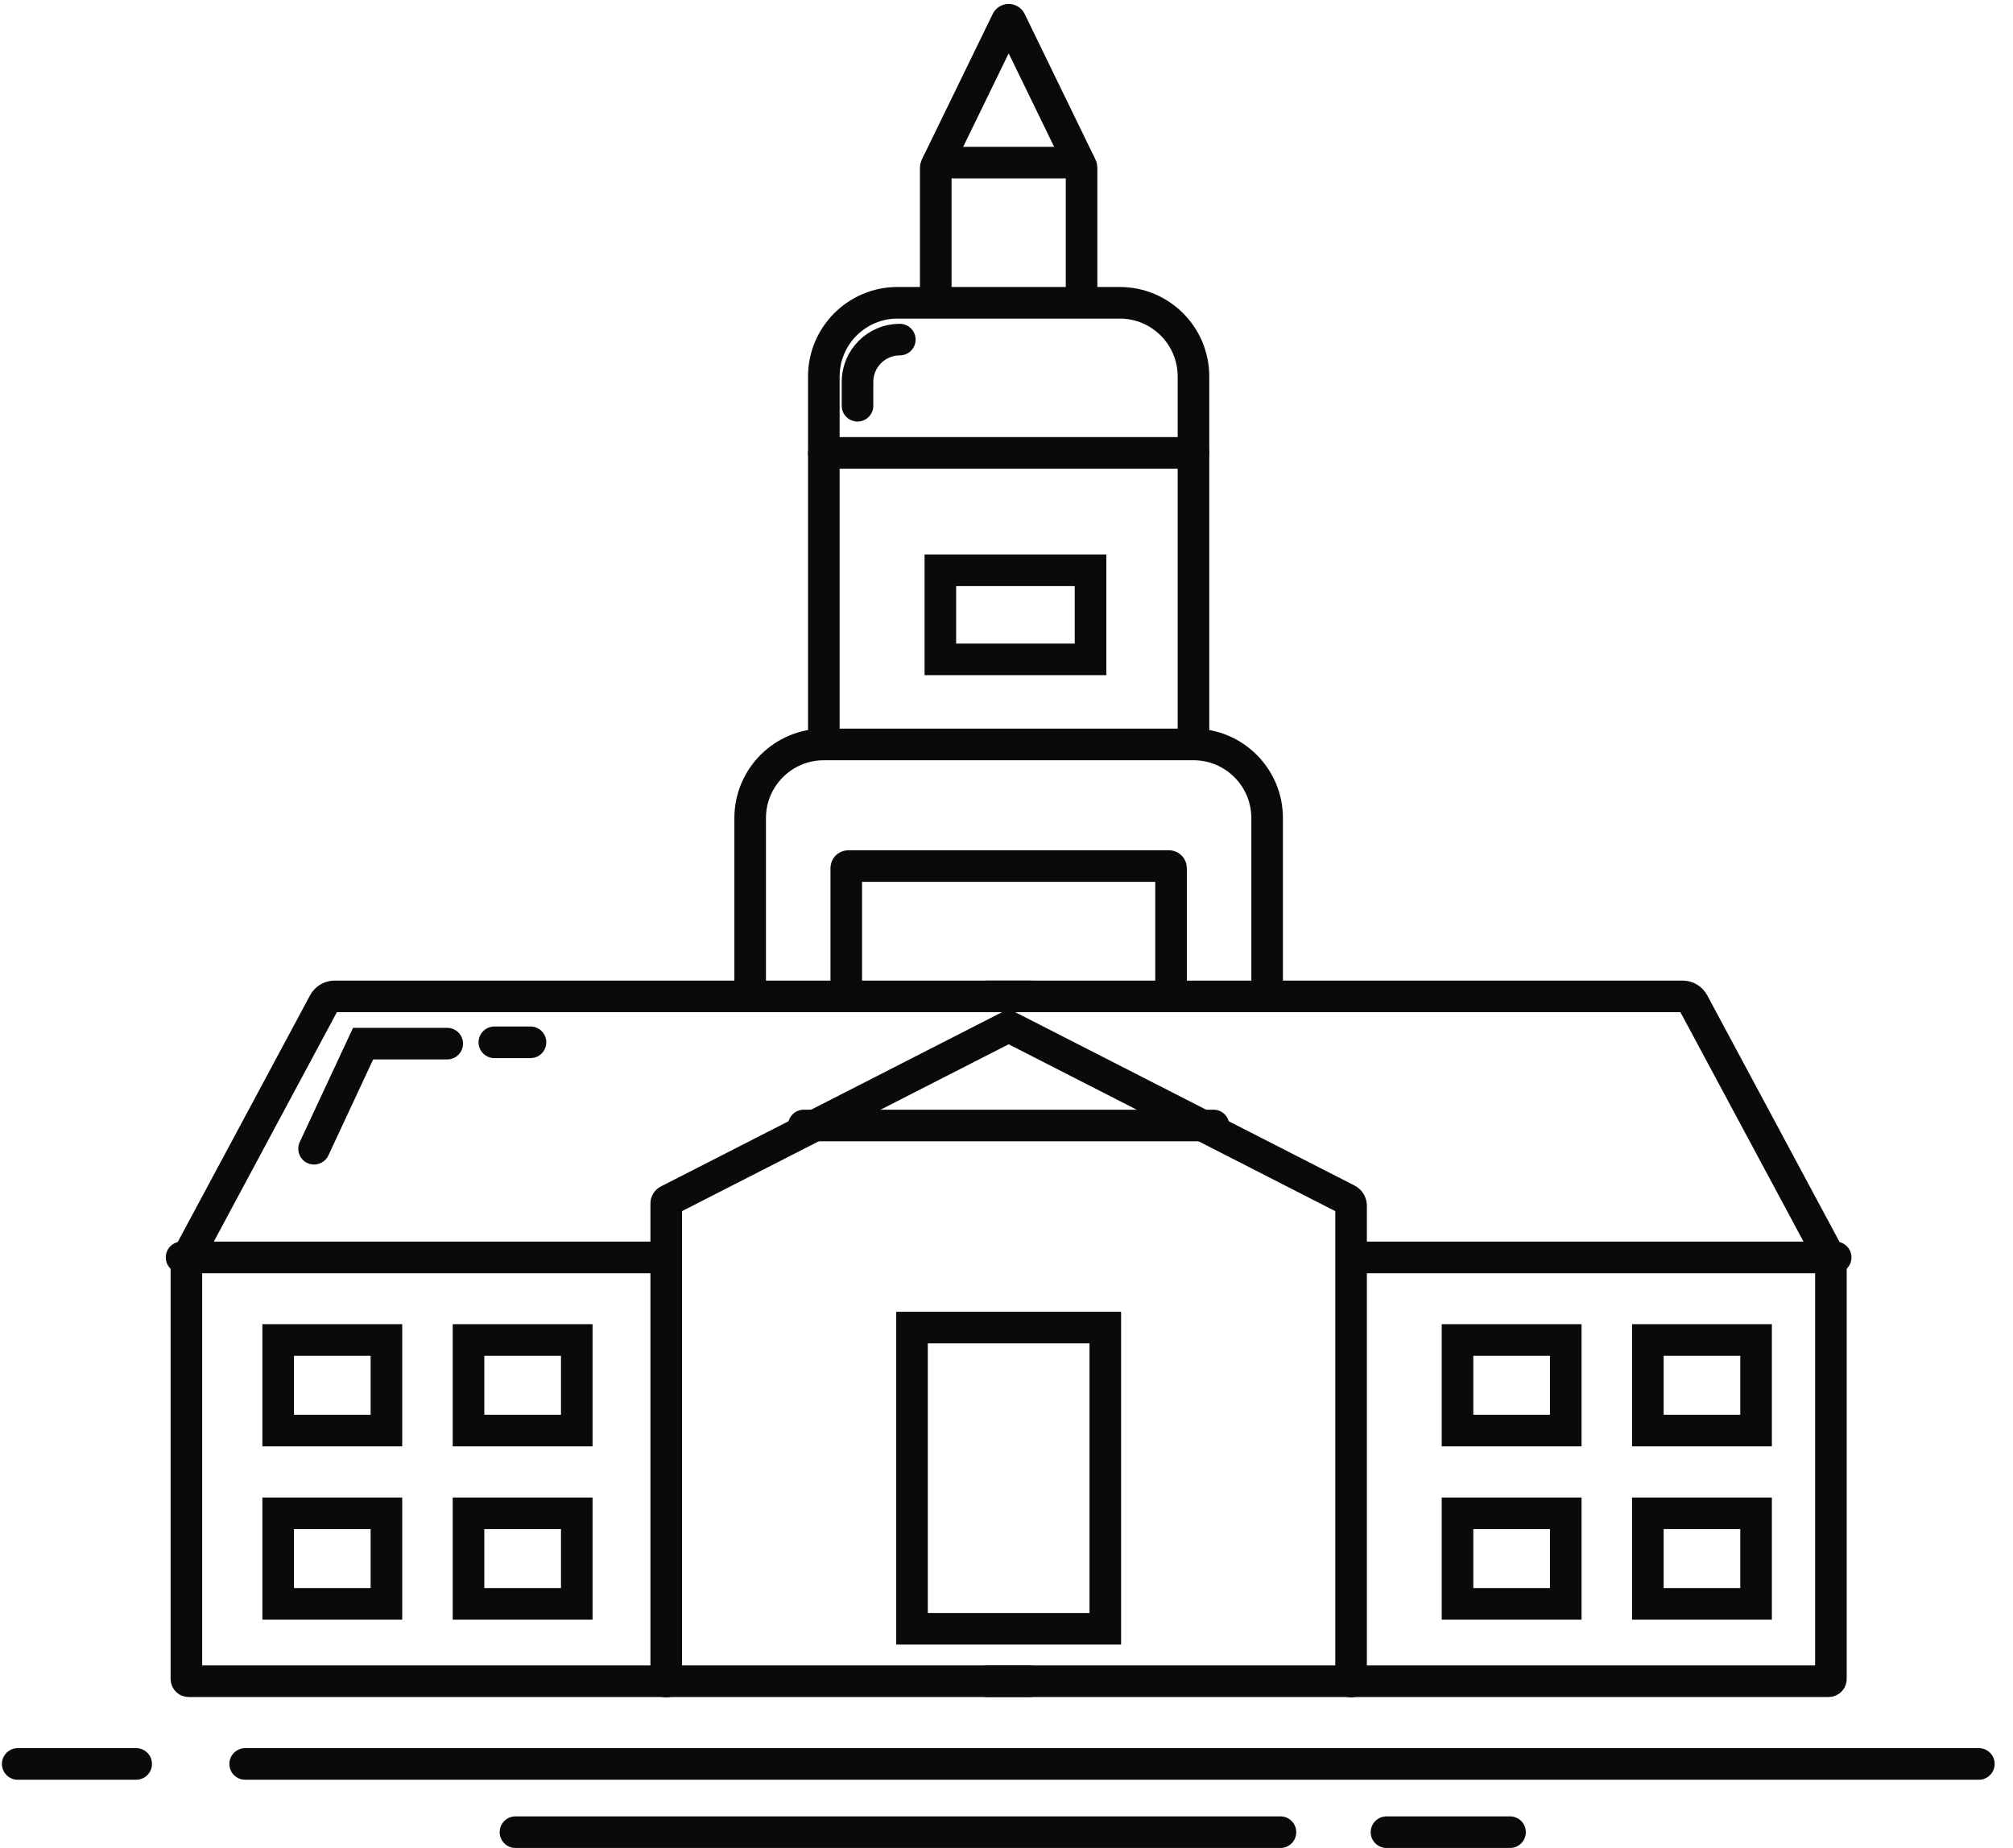
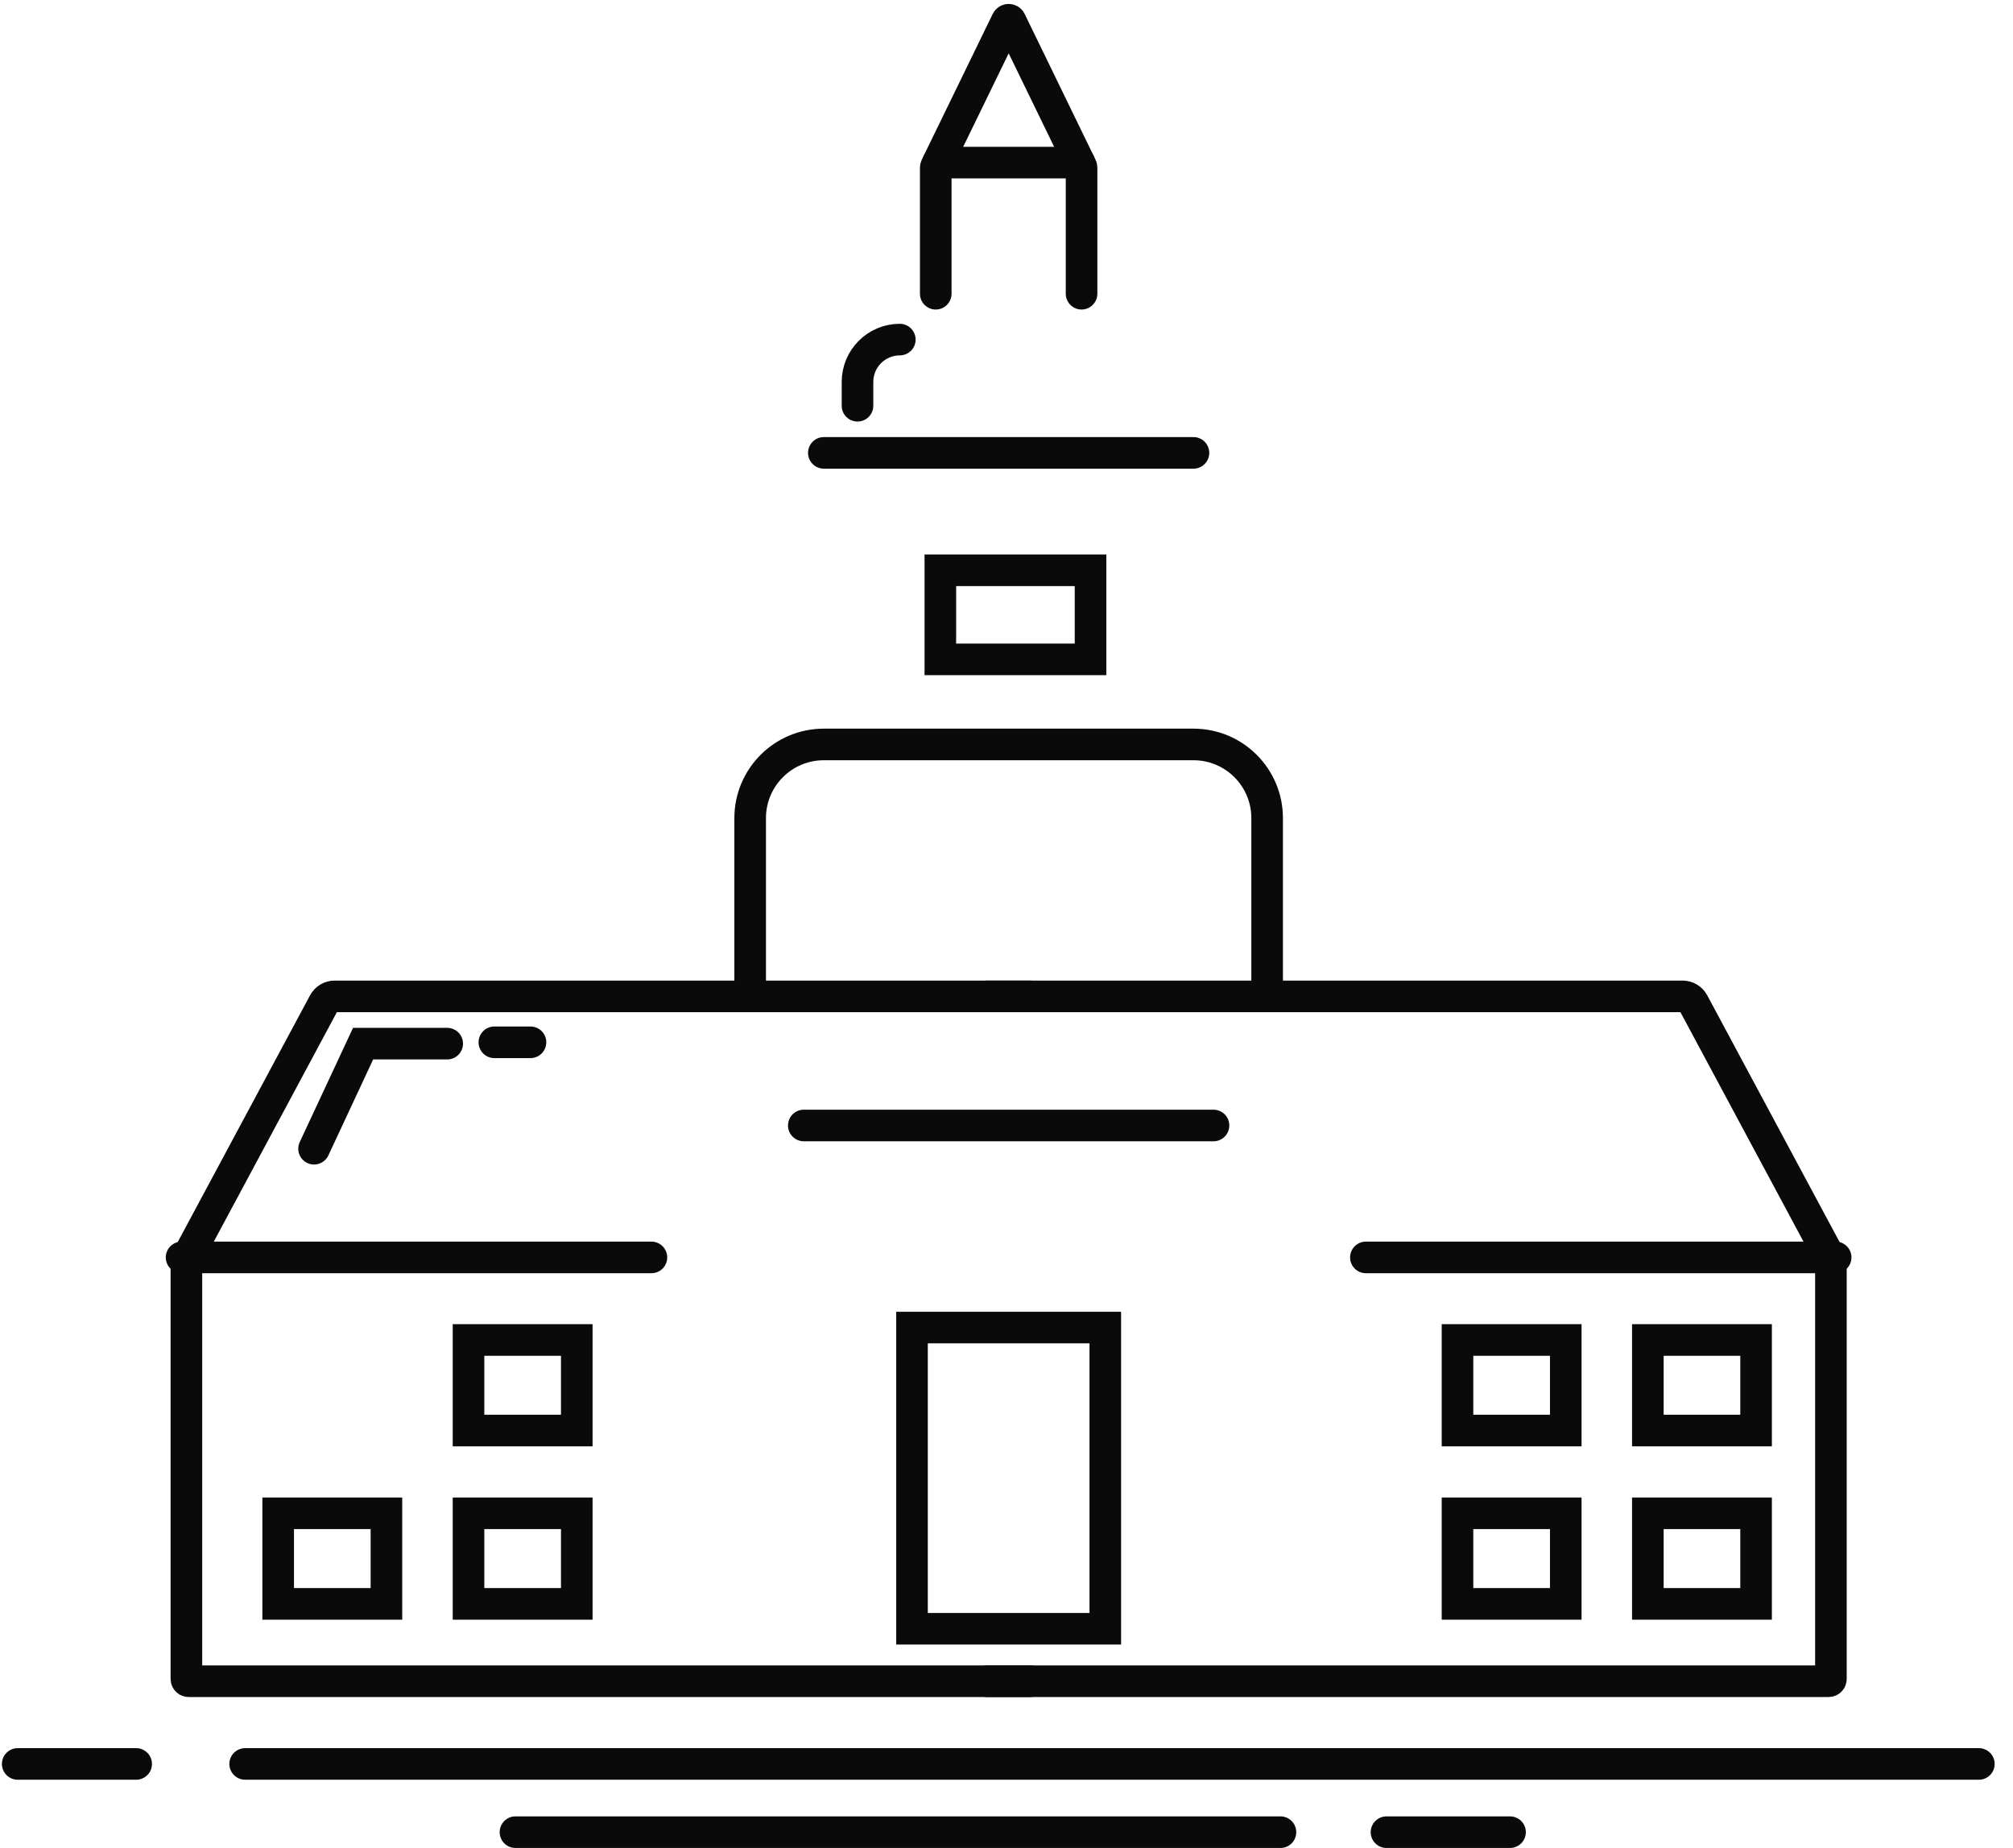
<svg xmlns="http://www.w3.org/2000/svg" version="1.1" width="439" height="403" viewBox="0 0 439 403" xml:space="preserve">
  <g transform="matrix(1 0 0 1 219.97 201.54)">
    <g style="">
      <g transform="matrix(0.13 0 0 -0.13 -87.34 90.42)" id="surface1" clip-path="url(#CLIPPATH_6)">
        <clipPath id="CLIPPATH_6">
          <path transform="matrix(10 0 0 -10 235.31 248.14) translate(-123, -194.15)" id="clip1" d="M 0 86 L 246 86 L 246 302.309 L 0 302.309 Z M 0 86" stroke-linecap="round" />
        </clipPath>
        <path style="stroke: rgb(10,10,10); stroke-width: 53; stroke-dasharray: none; stroke-linecap: round; stroke-dashoffset: 0; stroke-linejoin: miter; stroke-miterlimit: 10; fill: none; fill-rule: nonzero; opacity: 1;" transform=" translate(-994.69, -833.41)" d="M 1702.227 258.998 L 290.859 258.998 C 288.867 258.998 287.148 260.639 287.148 262.748 L 287.148 961.03 C 287.148 962.866 287.344 964.663 287.812 966.498 C 288.281 968.413 288.984 970.209 289.922 971.928 L 517.969 1397.123 C 521.523 1403.725 528.398 1407.827 535.859 1407.827 L 1702.227 1407.827" stroke-linecap="round" />
      </g>
      <g transform="matrix(0.13 0 0 -0.13 -129.14 72.67)" id="surface1">
        <path style="stroke: rgb(10,10,10); stroke-width: 53; stroke-dasharray: none; stroke-linecap: round; stroke-dashoffset: 0; stroke-linejoin: miter; stroke-miterlimit: 10; fill: none; fill-rule: nonzero; opacity: 1;" transform=" translate(-681.21, -966.5)" d="M 287.109 966.498 L 1075.312 966.498" stroke-linecap="round" />
      </g>
      <g transform="matrix(0.13 0 0 -0.13 129.13 72.67)" id="surface1">
        <path style="stroke: rgb(10,10,10); stroke-width: 53; stroke-dasharray: none; stroke-linecap: round; stroke-dashoffset: 0; stroke-linejoin: miter; stroke-miterlimit: 10; fill: none; fill-rule: nonzero; opacity: 1;" transform=" translate(-2618.26, -966.5)" d="M 2224.219 966.498 L 3012.305 966.498" stroke-linecap="round" />
      </g>
      <g transform="matrix(0.13 0 0 -0.13 0 -13.02)" id="surface1">
        <path style="stroke: rgb(10,10,10); stroke-width: 53; stroke-dasharray: none; stroke-linecap: round; stroke-dashoffset: 0; stroke-linejoin: miter; stroke-miterlimit: 10; fill: none; fill-rule: nonzero; opacity: 1;" transform=" translate(-1649.73, -1609.17)" d="M 1216.094 1407.827 L 1216.094 1686.928 C 1216.094 1755.17 1271.406 1810.522 1339.688 1810.522 L 1959.766 1810.522 C 2028.047 1810.522 2083.359 1755.17 2083.359 1686.928 L 2083.359 1407.827" stroke-linecap="round" />
      </g>
      <g transform="matrix(0.13 0 0 -0.13 0 -167.36)" id="surface1">
        <path style="stroke: rgb(10,10,10); stroke-width: 53; stroke-dasharray: none; stroke-linecap: round; stroke-dashoffset: 0; stroke-linejoin: miter; stroke-miterlimit: 10; fill: none; fill-rule: nonzero; opacity: 1;" transform=" translate(-1649.73, -2766.78)" d="M 1527.422 2536.967 L 1527.422 2748.647 C 1527.422 2749.155 1527.5 2749.584 1527.734 2750.053 C 1533.281 2761.498 1613.711 2926.733 1646.836 2994.741 C 1648.008 2997.202 1651.523 2997.202 1652.734 2994.741 C 1685.742 2926.733 1766.133 2761.498 1771.719 2750.053 C 1771.953 2749.584 1772.031 2749.155 1772.031 2748.647 L 1772.031 2536.967" stroke-linecap="round" />
      </g>
      <g transform="matrix(0.13 0 0 -0.13 87.34 90.42)" id="surface1" clip-path="url(#CLIPPATH_7)">
        <clipPath id="CLIPPATH_7">
          <path transform="matrix(10 0 0 -10 -235.02 248.14) translate(-206.97, -194.15)" id="clip2" d="M 84 86 L 329.949 86 L 329.949 302.309 L 84 302.309 Z M 84 86" stroke-linecap="round" />
        </clipPath>
        <path style="stroke: rgb(10,10,10); stroke-width: 53; stroke-dasharray: none; stroke-linecap: round; stroke-dashoffset: 0; stroke-linejoin: miter; stroke-miterlimit: 10; fill: none; fill-rule: nonzero; opacity: 1;" transform=" translate(-2304.77, -833.41)" d="M 1597.227 1407.827 L 2763.594 1407.827 C 2771.055 1407.827 2777.93 1403.725 2781.445 1397.123 L 3009.531 971.967 C 3011.328 968.608 3012.305 964.819 3012.305 960.991 L 3012.305 262.709 C 3012.305 260.639 3010.625 258.998 3008.594 258.998 L 1597.227 258.998" stroke-linecap="round" />
      </g>
      <g transform="matrix(0.13 0 0 -0.13 0 -88.29)" id="surface1">
-         <path style="stroke: rgb(10,10,10); stroke-width: 53; stroke-dasharray: none; stroke-linecap: round; stroke-dashoffset: 0; stroke-linejoin: miter; stroke-miterlimit: 10; fill: none; fill-rule: nonzero; opacity: 1;" transform=" translate(-1649.73, -2173.74)" d="M 1959.766 1810.522 L 1959.766 2413.373 C 1959.766 2481.616 1904.414 2536.967 1836.172 2536.967 L 1463.281 2536.967 C 1395.039 2536.967 1339.688 2481.616 1339.688 2413.373 L 1339.688 1810.522" stroke-linecap="round" />
-       </g>
+         </g>
      <g transform="matrix(0.13 0 0 -0.13 0 93.75)" id="surface1" clip-path="url(#CLIPPATH_8)">
        <clipPath id="CLIPPATH_8">
-           <path transform="matrix(10 0 0 -10 0.21 248.12) translate(-165, -196.65)" id="clip3" d="M 32 91 L 298 91 L 298 302.309 L 32 302.309 Z M 32 91" stroke-linecap="round" />
-         </clipPath>
+           </clipPath>
        <path style="stroke: rgb(10,10,10); stroke-width: 53; stroke-dasharray: none; stroke-linecap: round; stroke-dashoffset: 0; stroke-linejoin: miter; stroke-miterlimit: 10; fill: none; fill-rule: nonzero; opacity: 1;" transform=" translate(-1649.79, -808.43)" d="M 1075.352 258.998 L 1075.352 1061.147 C 1075.352 1063.178 1076.484 1065.014 1078.242 1065.912 C 1111.836 1083.061 1427.383 1244.233 1595.195 1330.014 C 1615.898 1340.639 1634.375 1350.014 1649.766 1357.866 C 1665.195 1350.014 1683.672 1340.639 1704.336 1330.014 C 1867.578 1246.577 2170.547 1091.811 2217.891 1067.631 C 2221.797 1065.639 2224.219 1061.655 2224.219 1057.28 L 2224.219 258.998" stroke-linecap="round" />
      </g>
      <g transform="matrix(0.13 0 0 -0.13 0 0.41)" id="surface1">
-         <path style="stroke: rgb(10,10,10); stroke-width: 53; stroke-dasharray: none; stroke-linecap: round; stroke-dashoffset: 0; stroke-linejoin: miter; stroke-miterlimit: 10; fill: none; fill-rule: nonzero; opacity: 1;" transform=" translate(-1649.73, -1508.49)" d="M 1377.305 1407.827 L 1377.305 1605.756 C 1377.305 1607.631 1378.828 1609.155 1380.703 1609.155 L 1918.75 1609.155 C 1920.625 1609.155 1922.148 1607.631 1922.148 1605.756 L 1922.148 1407.827" stroke-linecap="round" />
-       </g>
+         </g>
      <g transform="matrix(0.13 0 0 -0.13 0 -166.08)" id="surface1">
        <path style="stroke: rgb(10,10,10); stroke-width: 53; stroke-dasharray: none; stroke-linecap: round; stroke-dashoffset: 0; stroke-linejoin: miter; stroke-miterlimit: 10; fill: none; fill-rule: nonzero; opacity: 1;" transform=" translate(-1649.73, -2757.16)" d="M 1768.281 2757.162 L 1531.172 2757.162" stroke-linecap="round" />
      </g>
      <g transform="matrix(0.13 0 0 -0.13 -147.5 100.55)" id="surface1">
-         <path style="stroke: rgb(10,10,10); stroke-width: 53; stroke-dasharray: none; stroke-linecap: round; stroke-dashoffset: 0; stroke-linejoin: miter; stroke-miterlimit: 10; fill: none; fill-rule: nonzero; opacity: 1;" transform=" translate(-543.5, -757.44)" d="M 452.695 681.459 L 634.297 681.459 L 634.297 833.413 L 452.695 833.413 Z M 452.695 681.459" stroke-linecap="round" />
-       </g>
+         </g>
      <g transform="matrix(0.13 0 0 -0.13 -105.99 100.55)" id="surface1">
        <path style="stroke: rgb(10,10,10); stroke-width: 53; stroke-dasharray: none; stroke-linecap: round; stroke-dashoffset: 0; stroke-linejoin: miter; stroke-miterlimit: 10; fill: none; fill-rule: nonzero; opacity: 1;" transform=" translate(-854.82, -757.44)" d="M 764.023 681.459 L 945.625 681.459 L 945.625 833.413 L 764.023 833.413 Z M 764.023 681.459" stroke-linecap="round" />
      </g>
      <g transform="matrix(0.13 0 0 -0.13 -147.5 138.35)" id="surface1">
        <path style="stroke: rgb(10,10,10); stroke-width: 53; stroke-dasharray: none; stroke-linecap: round; stroke-dashoffset: 0; stroke-linejoin: miter; stroke-miterlimit: 10; fill: none; fill-rule: nonzero; opacity: 1;" transform=" translate(-543.5, -473.92)" d="M 452.695 397.944 L 634.297 397.944 L 634.297 549.897 L 452.695 549.897 Z M 452.695 397.944" stroke-linecap="round" />
      </g>
      <g transform="matrix(0.13 0 0 -0.13 -105.99 138.35)" id="surface1">
        <path style="stroke: rgb(10,10,10); stroke-width: 53; stroke-dasharray: none; stroke-linecap: round; stroke-dashoffset: 0; stroke-linejoin: miter; stroke-miterlimit: 10; fill: none; fill-rule: nonzero; opacity: 1;" transform=" translate(-854.82, -473.92)" d="M 764.023 397.944 L 945.625 397.944 L 945.625 549.897 L 764.023 549.897 Z M 764.023 397.944" stroke-linecap="round" />
      </g>
      <g transform="matrix(0.13 0 0 -0.13 109.69 100.55)" id="surface1">
        <path style="stroke: rgb(10,10,10); stroke-width: 53; stroke-dasharray: none; stroke-linecap: round; stroke-dashoffset: 0; stroke-linejoin: miter; stroke-miterlimit: 10; fill: none; fill-rule: nonzero; opacity: 1;" transform=" translate(-2472.44, -757.44)" d="M 2381.641 681.459 L 2563.242 681.459 L 2563.242 833.413 L 2381.641 833.413 Z M 2381.641 681.459" stroke-linecap="round" />
      </g>
      <g transform="matrix(0.13 0 0 -0.13 151.2 100.55)" id="surface1">
        <path style="stroke: rgb(10,10,10); stroke-width: 53; stroke-dasharray: none; stroke-linecap: round; stroke-dashoffset: 0; stroke-linejoin: miter; stroke-miterlimit: 10; fill: none; fill-rule: nonzero; opacity: 1;" transform=" translate(-2783.75, -757.44)" d="M 2692.969 681.459 L 2874.531 681.459 L 2874.531 833.413 L 2692.969 833.413 Z M 2692.969 681.459" stroke-linecap="round" />
      </g>
      <g transform="matrix(0.13 0 0 -0.13 109.69 138.35)" id="surface1">
        <path style="stroke: rgb(10,10,10); stroke-width: 53; stroke-dasharray: none; stroke-linecap: round; stroke-dashoffset: 0; stroke-linejoin: miter; stroke-miterlimit: 10; fill: none; fill-rule: nonzero; opacity: 1;" transform=" translate(-2472.44, -473.92)" d="M 2381.641 397.944 L 2563.242 397.944 L 2563.242 549.897 L 2381.641 549.897 Z M 2381.641 397.944" stroke-linecap="round" />
      </g>
      <g transform="matrix(0.13 0 0 -0.13 151.2 138.35)" id="surface1">
        <path style="stroke: rgb(10,10,10); stroke-width: 53; stroke-dasharray: none; stroke-linecap: round; stroke-dashoffset: 0; stroke-linejoin: miter; stroke-miterlimit: 10; fill: none; fill-rule: nonzero; opacity: 1;" transform=" translate(-2783.75, -473.92)" d="M 2692.969 397.944 L 2874.531 397.944 L 2874.531 549.897 L 2692.969 549.897 Z M 2692.969 397.944" stroke-linecap="round" />
      </g>
      <g transform="matrix(0.13 0 0 -0.13 0 120.81)" id="surface1">
        <path style="stroke: rgb(10,10,10); stroke-width: 53; stroke-dasharray: none; stroke-linecap: round; stroke-dashoffset: 0; stroke-linejoin: miter; stroke-miterlimit: 10; fill: none; fill-rule: nonzero; opacity: 1;" transform=" translate(-1649.79, -605.5)" d="M 1487.656 352.866 L 1811.914 352.866 L 1811.914 858.139 L 1487.656 858.139 Z M 1487.656 352.866" stroke-linecap="round" />
      </g>
      <g transform="matrix(0.13 0 0 -0.13 0 -102.78)" id="surface1">
        <path style="stroke: rgb(10,10,10); stroke-width: 53; stroke-dasharray: none; stroke-linecap: round; stroke-dashoffset: 0; stroke-linejoin: miter; stroke-miterlimit: 10; fill: none; fill-rule: nonzero; opacity: 1;" transform=" translate(-1649.73, -2282.44)" d="M 1339.688 2282.436 L 1959.766 2282.436" stroke-linecap="round" />
      </g>
      <g transform="matrix(0.13 0 0 -0.13 1.48 -67.46)" id="surface1">
        <path style="stroke: rgb(10,10,10); stroke-width: 53; stroke-dasharray: none; stroke-linecap: round; stroke-dashoffset: 0; stroke-linejoin: miter; stroke-miterlimit: 10; fill: none; fill-rule: nonzero; opacity: 1;" transform=" translate(-1660.86, -2017.47)" d="M 1534.883 1942.748 L 1786.836 1942.748 L 1786.836 2092.202 L 1534.883 2092.202 Z M 1534.883 1942.748" stroke-linecap="round" />
      </g>
      <g transform="matrix(0.13 0 0 -0.13 22.54 183.13)" id="surface1" clip-path="url(#CLIPPATH_9)">
        <clipPath id="CLIPPATH_9">
          <path transform="matrix(10 0 0 -10 -4.02 0) translate(-181.47, -288.5)" id="clip4" d="M 33 285 L 329.949 285 L 329.949 292 L 33 292 Z M 33 285" stroke-linecap="round" />
        </clipPath>
        <path style="stroke: rgb(10,10,10); stroke-width: 53; stroke-dasharray: none; stroke-linecap: round; stroke-dashoffset: 0; stroke-linejoin: miter; stroke-miterlimit: 10; fill: none; fill-rule: nonzero; opacity: 1;" transform=" translate(-1818.77, -138.1)" d="M 364.57 138.1 L 3272.969 138.1" stroke-linecap="round" />
      </g>
      <g transform="matrix(0.13 0 0 -0.13 -203.19 183.13)" id="surface1">
        <path style="stroke: rgb(10,10,10); stroke-width: 53; stroke-dasharray: none; stroke-linecap: round; stroke-dashoffset: 0; stroke-linejoin: miter; stroke-miterlimit: 10; fill: none; fill-rule: nonzero; opacity: 1;" transform=" translate(-125.84, -138.1)" d="M 26.484 138.1 L 225.195 138.1" stroke-linecap="round" />
      </g>
      <g transform="matrix(0.13 0 0 -0.13 95.87 198.01)" id="surface1" clip-path="url(#CLIPPATH_10)">
        <clipPath id="CLIPPATH_10">
          <path transform="matrix(10 0 0 -10 -3.81 0.06) translate(-236.5, -299.65)" id="clip5" d="M 223 297 L 250 297 L 250 302.309 L 223 302.309 Z M 223 297" stroke-linecap="round" />
        </clipPath>
        <path style="stroke: rgb(10,10,10); stroke-width: 53; stroke-dasharray: none; stroke-linecap: round; stroke-dashoffset: 0; stroke-linejoin: miter; stroke-miterlimit: 10; fill: none; fill-rule: nonzero; opacity: 1;" transform=" translate(-2368.81, -26.5)" d="M 2265.195 26.498 L 2472.422 26.498" stroke-linecap="round" />
      </g>
      <g transform="matrix(0.13 0 0 -0.13 -24.14 198.01)" id="surface1" clip-path="url(#CLIPPATH_11)">
        <clipPath id="CLIPPATH_11">
          <path transform="matrix(10 0 0 -10 1.31 0.06) translate(-147, -299.65)" id="clip6" d="M 80 297 L 214 297 L 214 302.309 L 80 302.309 Z M 80 297" stroke-linecap="round" />
        </clipPath>
        <path style="stroke: rgb(10,10,10); stroke-width: 53; stroke-dasharray: none; stroke-linecap: round; stroke-dashoffset: 0; stroke-linejoin: miter; stroke-miterlimit: 10; fill: none; fill-rule: nonzero; opacity: 1;" transform=" translate(-1468.69, -26.5)" d="M 827.031 26.498 L 2110.352 26.498" stroke-linecap="round" />
      </g>
      <g transform="matrix(0.13 0 0 -0.13 0 43.9)" id="surface1">
        <path style="stroke: rgb(10,10,10); stroke-width: 53; stroke-dasharray: none; stroke-linecap: round; stroke-dashoffset: 0; stroke-linejoin: miter; stroke-miterlimit: 10; fill: none; fill-rule: nonzero; opacity: 1;" transform=" translate(-1649.75, -1182.28)" d="M 1993.398 1182.28 L 1306.094 1182.28" stroke-linecap="round" />
      </g>
      <g transform="matrix(0.13 0 0 -0.13 -108.22 25.76)" id="surface1">
        <path style="stroke: rgb(10,10,10); stroke-width: 53; stroke-dasharray: none; stroke-linecap: round; stroke-dashoffset: 0; stroke-linejoin: miter; stroke-miterlimit: 10; fill: none; fill-rule: nonzero; opacity: 1;" transform=" translate(-838.13, -1318.37)" d="M 807.812 1318.373 L 868.438 1318.373" stroke-linecap="round" />
      </g>
      <g transform="matrix(0.13 0 0 -0.13 -136.96 37.51)" id="surface1">
        <path style="stroke: rgb(10,10,10); stroke-width: 53; stroke-dasharray: none; stroke-linecap: round; stroke-dashoffset: 0; stroke-linejoin: miter; stroke-miterlimit: 10; fill: none; fill-rule: nonzero; opacity: 1;" transform=" translate(-622.58, -1230.23)" d="M 510.898 1142.084 L 593.164 1318.373 L 734.258 1318.373" stroke-linecap="round" />
      </g>
      <g transform="matrix(0.13 0 0 -0.13 -28.35 -120.27)" id="surface1">
        <path style="stroke: rgb(10,10,10); stroke-width: 53; stroke-dasharray: none; stroke-linecap: round; stroke-dashoffset: 0; stroke-linejoin: miter; stroke-miterlimit: 10; fill: none; fill-rule: nonzero; opacity: 1;" transform=" translate(-1437.13, -2413.59)" d="M 1401.641 2358.1 L 1401.641 2398.1 C 1401.641 2437.319 1433.438 2469.077 1472.617 2469.077" stroke-linecap="round" />
      </g>
    </g>
  </g>
</svg>